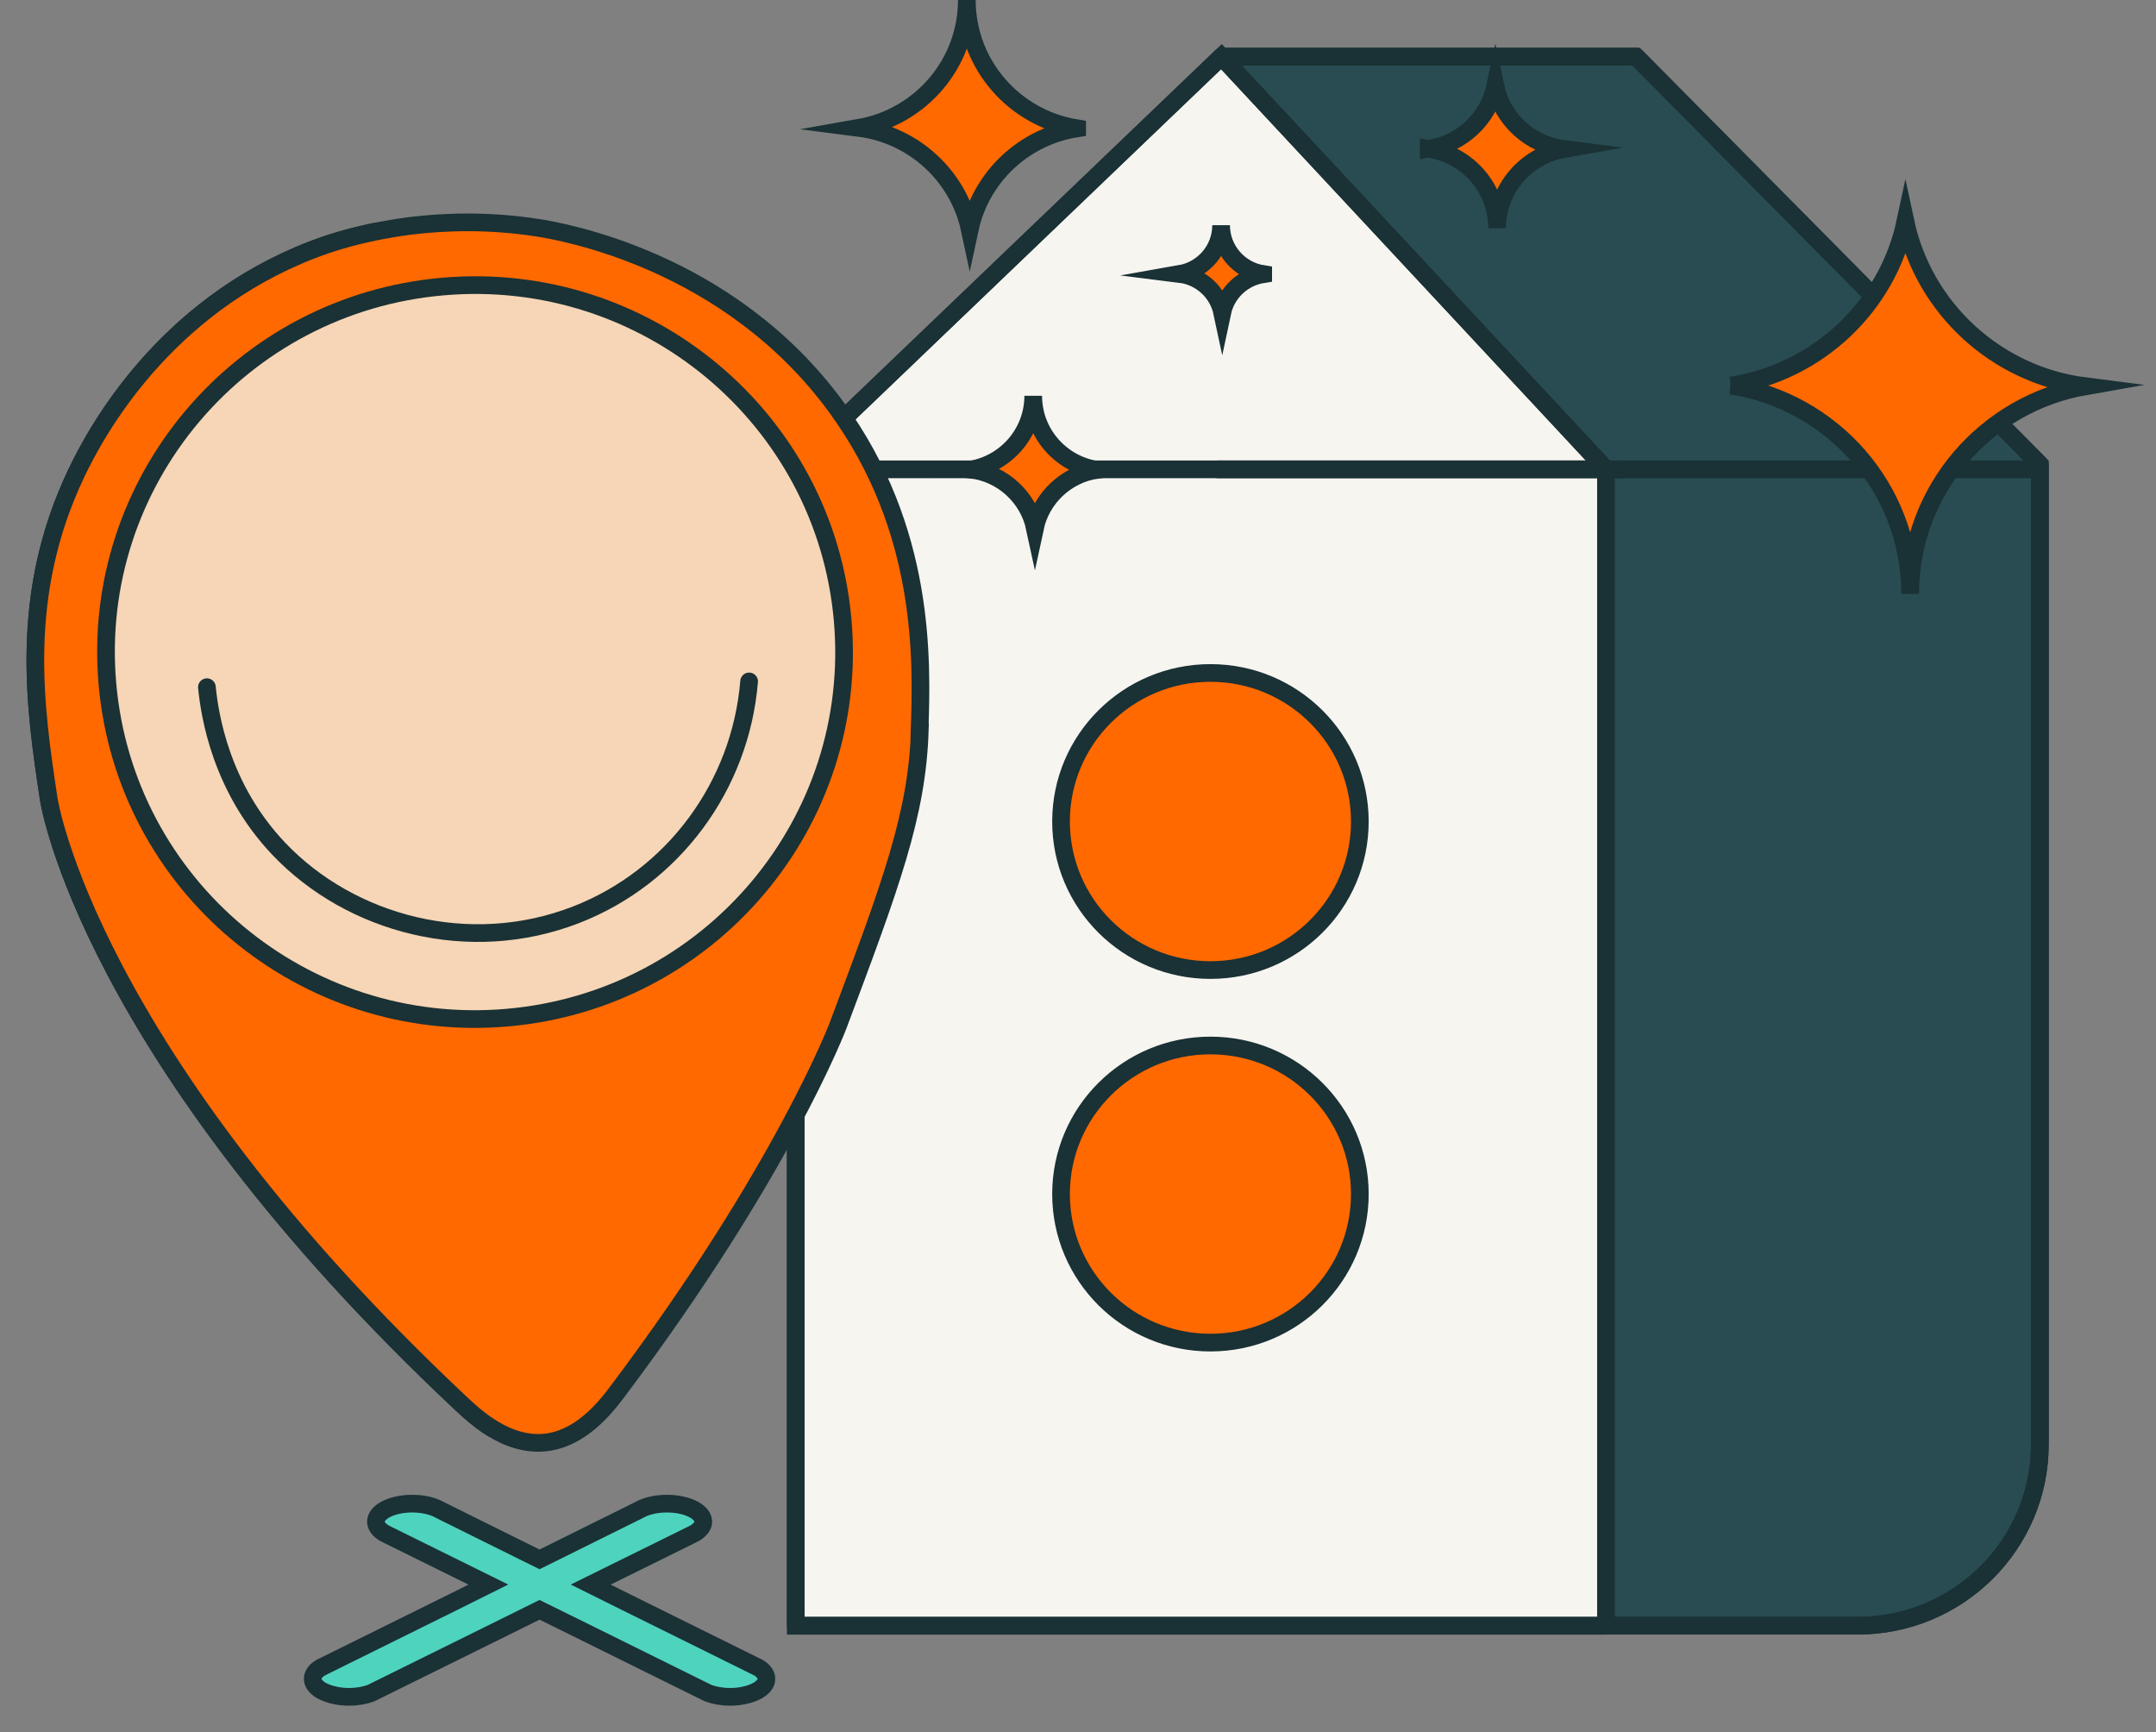
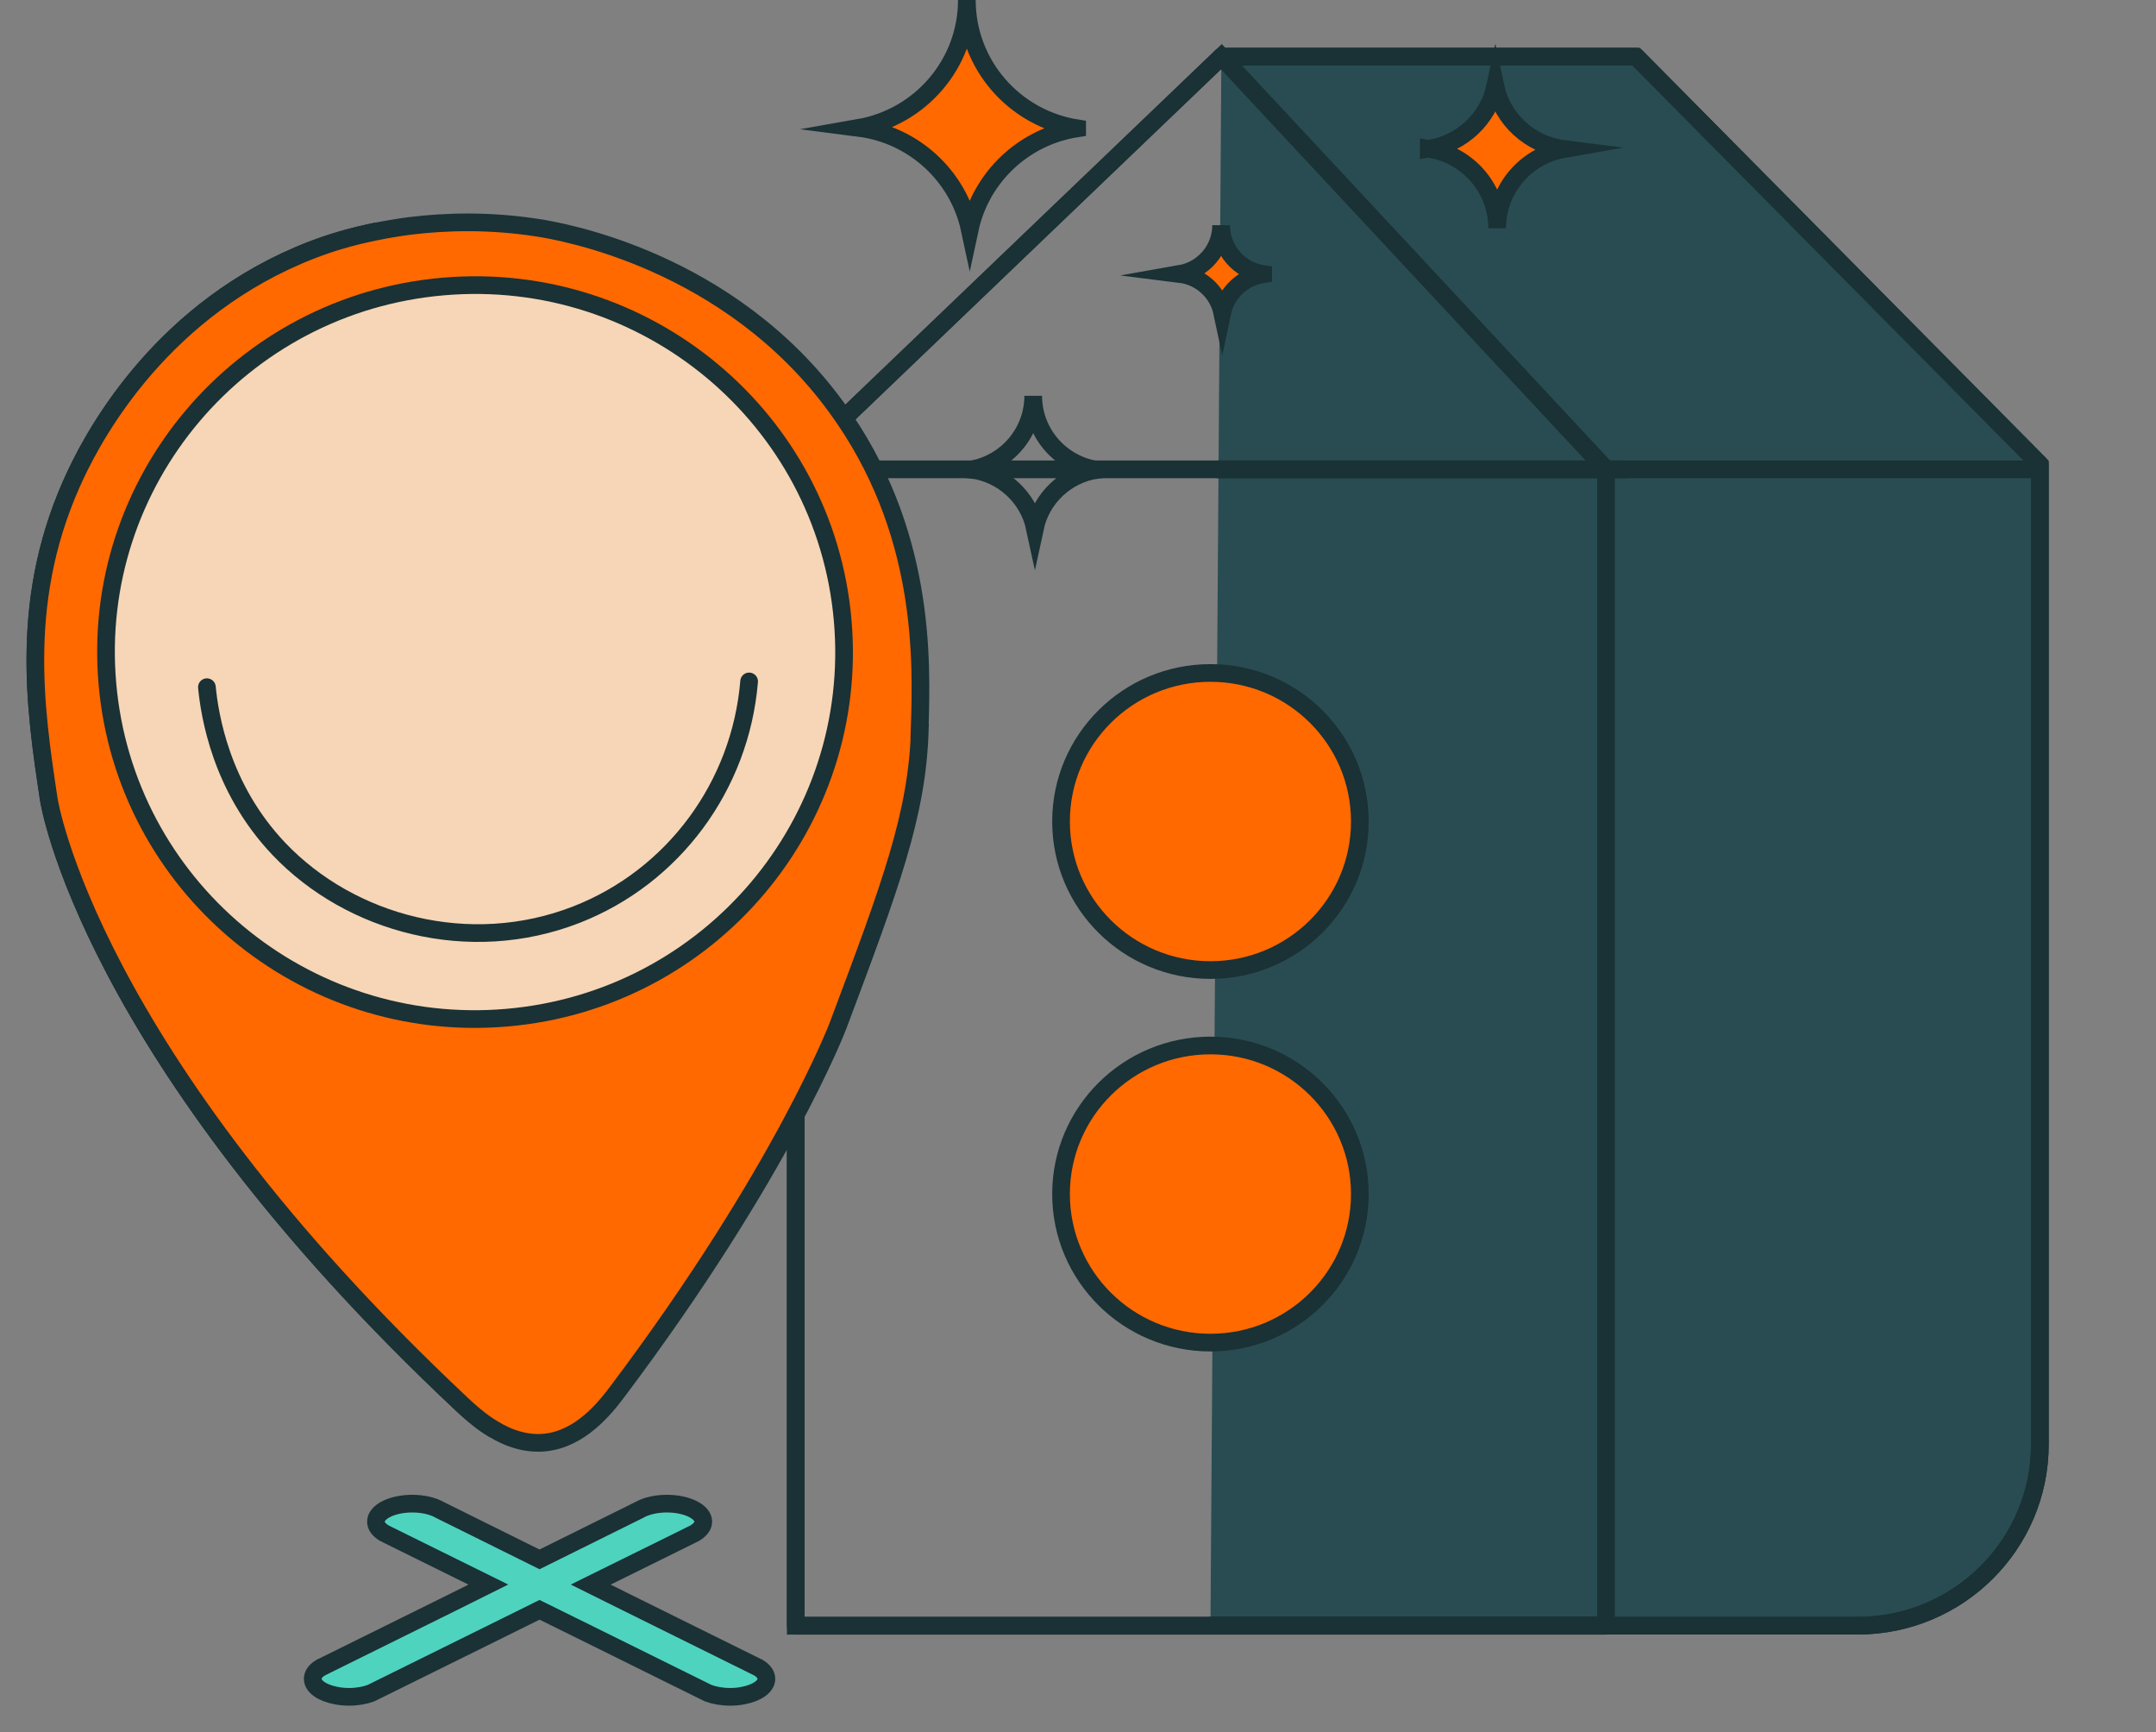
<svg xmlns="http://www.w3.org/2000/svg" width="61" height="49" viewBox="0 0 61 49" fill="none">
  <rect x="0" y="0" width="61" height="49" fill="#808080" stroke="none" />
  <path d="M34.557 1.602H46.291L57.714 13.136V40.862C57.714 43.693 55.405 45.988 52.559 45.988H34.248" fill="#284C52" />
  <path d="M34.557 1.602H46.291L57.714 13.136V40.862C57.714 43.693 55.405 45.988 52.559 45.988H34.248" stroke="#1A3135" stroke-width="0.5" stroke-miterlimit="10" />
  <path d="M34.557 1.602H46.291L57.714 13.136V40.862C57.714 43.693 55.405 45.988 52.559 45.988H34.248" stroke="#1A3135" stroke-width="0.5" stroke-linecap="round" stroke-linejoin="round" />
-   <path d="M45.438 45.989H22.514V15.316C22.514 13.923 23.084 12.589 24.093 11.625L34.558 1.602L45.438 13.273" fill="#F7F5F0" />
  <path d="M45.438 45.989H22.514V15.316C22.514 13.923 23.084 12.589 24.093 11.625L34.558 1.602L45.438 13.273" stroke="#1A3135" stroke-width="0.5" stroke-miterlimit="10" />
  <path d="M45.438 45.989H22.514V15.316C22.514 13.923 23.084 12.589 24.093 11.625L34.558 1.602L45.438 13.273" stroke="#1A3135" stroke-width="0.5" stroke-linecap="round" stroke-linejoin="round" />
  <path d="M34.247 27.441C36.581 27.441 38.474 25.561 38.474 23.239C38.474 20.918 36.582 19.037 34.247 19.037C31.912 19.037 30.02 20.918 30.02 23.239C30.02 25.561 31.912 27.441 34.247 27.441Z" fill="#FF6900" stroke="#1A3135" stroke-width="0.5" stroke-miterlimit="10" />
  <path d="M22.94 13.277H45.98" stroke="#1A3135" stroke-width="0.5" stroke-linecap="round" stroke-linejoin="round" />
  <path d="M34.46 13.277H57.501" stroke="#1A3135" stroke-width="0.5" stroke-linecap="round" stroke-linejoin="round" />
  <path d="M45.438 13.273V45.989" stroke="#1A3135" stroke-width="0.5" stroke-linecap="round" stroke-linejoin="round" />
  <path d="M34.247 37.98C36.581 37.98 38.474 36.099 38.474 33.777C38.474 31.456 36.582 29.575 34.247 29.575C31.912 29.575 30.02 31.456 30.02 33.777C30.02 36.099 31.912 37.98 34.247 37.98Z" fill="#FF6900" stroke="#1A3135" stroke-width="0.5" stroke-miterlimit="10" />
-   <path d="M48.975 10.906C51.437 10.527 53.4 8.66 53.91 6.266C54.432 8.713 56.468 10.605 59 10.927C56.183 11.42 54.044 13.863 54.044 16.801C54.044 13.824 51.85 11.354 48.974 10.906H48.975Z" fill="#FF6900" stroke="#1A3135" stroke-width="0.5" stroke-miterlimit="10" />
  <path d="M40.424 4.209C41.362 4.064 42.112 3.352 42.307 2.438C42.505 3.372 43.283 4.094 44.25 4.216C43.176 4.404 42.359 5.335 42.359 6.457C42.359 5.321 41.521 4.379 40.424 4.208V4.209Z" fill="#FF6900" stroke="#1A3135" stroke-width="0.5" stroke-miterlimit="10" />
  <path d="M30.476 3.631C28.96 3.864 27.752 5.014 27.437 6.488C27.114 4.981 25.86 3.816 24.303 3.617C26.037 3.313 27.355 1.809 27.355 0C27.355 1.832 28.705 3.353 30.476 3.63V3.631Z" fill="#FF6900" stroke="#1A3135" stroke-width="0.5" stroke-miterlimit="10" />
-   <path d="M31.034 13.29C30.16 13.425 29.463 14.087 29.281 14.939C29.095 14.07 28.372 13.396 27.473 13.283C28.473 13.108 29.233 12.24 29.233 11.196C29.233 12.254 30.012 13.131 31.034 13.29Z" fill="#FF6900" />
  <path d="M31.034 13.29C30.16 13.425 29.463 14.087 29.281 14.939C29.095 14.07 28.372 13.396 27.473 13.283C28.473 13.108 29.233 12.24 29.233 11.196C29.233 12.254 30.012 13.131 31.034 13.29ZM31.034 13.29H31.033" stroke="#1A3135" stroke-width="0.5" stroke-miterlimit="10" />
  <path d="M35.74 7.756C35.161 7.846 34.7 8.282 34.581 8.845C34.459 8.269 33.981 7.824 33.385 7.75C34.047 7.634 34.549 7.06 34.549 6.37C34.549 7.07 35.065 7.65 35.74 7.754V7.756Z" fill="#FF6900" stroke="#1A3135" stroke-width="0.5" stroke-miterlimit="10" />
  <path d="M21.684 47.492C21.684 47.709 21.411 47.892 21.026 47.965C20.91 47.99 20.784 48 20.656 48C20.424 48 20.206 47.96 20.034 47.895C18.783 47.277 17.532 46.659 16.283 46.04H16.282C15.943 45.873 15.605 45.704 15.265 45.538C14.927 45.704 14.59 45.873 14.252 46.04C12.999 46.659 11.75 47.276 10.499 47.895C10.328 47.96 10.11 48 9.877 48C9.744 48 9.622 47.988 9.507 47.965C9.121 47.892 8.848 47.708 8.848 47.492C8.848 47.373 8.925 47.267 9.061 47.182H9.062L9.249 47.088C10.434 46.503 11.622 45.914 12.805 45.329C13.143 45.161 13.48 44.993 13.817 44.825C12.975 44.409 12.133 43.992 11.291 43.577C11.197 43.53 11.103 43.483 11.008 43.437C10.96 43.415 10.915 43.39 10.869 43.367C10.722 43.279 10.636 43.166 10.636 43.045C10.636 42.764 11.096 42.535 11.665 42.535C11.977 42.535 12.258 42.605 12.447 42.715C13.385 43.182 14.322 43.646 15.265 44.112C16.204 43.646 17.147 43.182 18.084 42.715C18.274 42.605 18.555 42.535 18.868 42.535C19.436 42.535 19.898 42.764 19.898 43.045C19.898 43.166 19.807 43.278 19.663 43.367C19.618 43.388 19.569 43.413 19.523 43.437C19.428 43.483 19.336 43.53 19.241 43.577C18.398 43.994 17.555 44.411 16.713 44.825C17.052 44.993 17.389 45.161 17.727 45.329C18.912 45.914 20.096 46.503 21.282 47.088L21.47 47.182H21.471C21.606 47.268 21.684 47.376 21.684 47.492Z" fill="#4ED3BF" stroke="#1A3135" stroke-width="0.5" stroke-miterlimit="10" />
  <path d="M23.003 20.921C22.98 21.703 22.88 22.441 22.709 23.224C22.359 24.826 21.691 26.6 20.689 29.271C20.689 29.271 19.13 33.398 14.456 39.611C14.306 39.813 14.096 40.085 13.824 40.337C13.518 40.134 13.266 39.906 13.081 39.733C2.466 29.783 1.381 22.615 1.381 22.615C0.991 20.026 0.507 16.854 2.16 13.384C2.718 12.21 4.62 8.699 8.819 7.072C9.041 6.987 9.608 6.771 10.437 6.591C10.492 6.579 10.549 6.567 10.607 6.554C11.105 6.568 11.633 6.614 12.177 6.698C12.674 6.774 15.288 7.219 17.849 9.033C17.851 9.033 17.851 9.034 17.851 9.034C18.832 9.733 19.805 10.63 20.651 11.788C23.177 15.256 23.066 18.933 22.997 20.916H22.998L23.003 20.921Z" fill="#FF6900" stroke="#1A3135" stroke-width="0.5" stroke-miterlimit="10" />
  <path d="M26.024 20.661C25.949 23.047 25.204 25.035 23.711 29.012C23.711 29.012 22.148 33.14 17.478 39.353C17.116 39.836 16.411 40.722 15.389 40.809L15.294 40.815C14.996 40.825 14.715 40.767 14.456 40.67C14.334 40.626 14.217 40.568 14.106 40.51C14.008 40.457 13.915 40.398 13.824 40.342C13.518 40.139 13.266 39.911 13.081 39.738C2.466 29.785 1.381 22.616 1.381 22.616C0.991 20.027 0.507 16.855 2.16 13.385C2.718 12.211 4.62 8.7 8.819 7.073C9.041 6.988 9.608 6.772 10.437 6.592C10.492 6.58 10.549 6.568 10.607 6.556C10.908 6.495 11.239 6.437 11.599 6.39C12.611 6.266 13.838 6.231 15.196 6.44C15.884 6.545 20.63 7.353 23.672 11.531C26.197 14.999 26.085 18.676 26.018 20.66H26.02L26.024 20.661Z" fill="#FF6900" stroke="#1A3135" stroke-width="0.5" stroke-miterlimit="10" />
  <path d="M14.342 28.788C20.086 28.294 24.341 23.261 23.842 17.55C23.345 11.839 18.282 7.608 12.538 8.105C6.795 8.6 2.539 13.633 3.039 19.343C3.536 25.055 8.598 29.285 14.342 28.788Z" fill="#F6D6B6" stroke="#1A3135" stroke-width="0.5" stroke-miterlimit="10" />
  <path d="M5.854 19.439C5.93 20.211 6.239 22.276 7.888 24.011C9.917 26.146 13.284 27.055 16.312 25.872C19.053 24.801 20.95 22.233 21.195 19.276" stroke="#1A3135" stroke-width="0.5" stroke-linecap="round" stroke-linejoin="round" />
</svg>